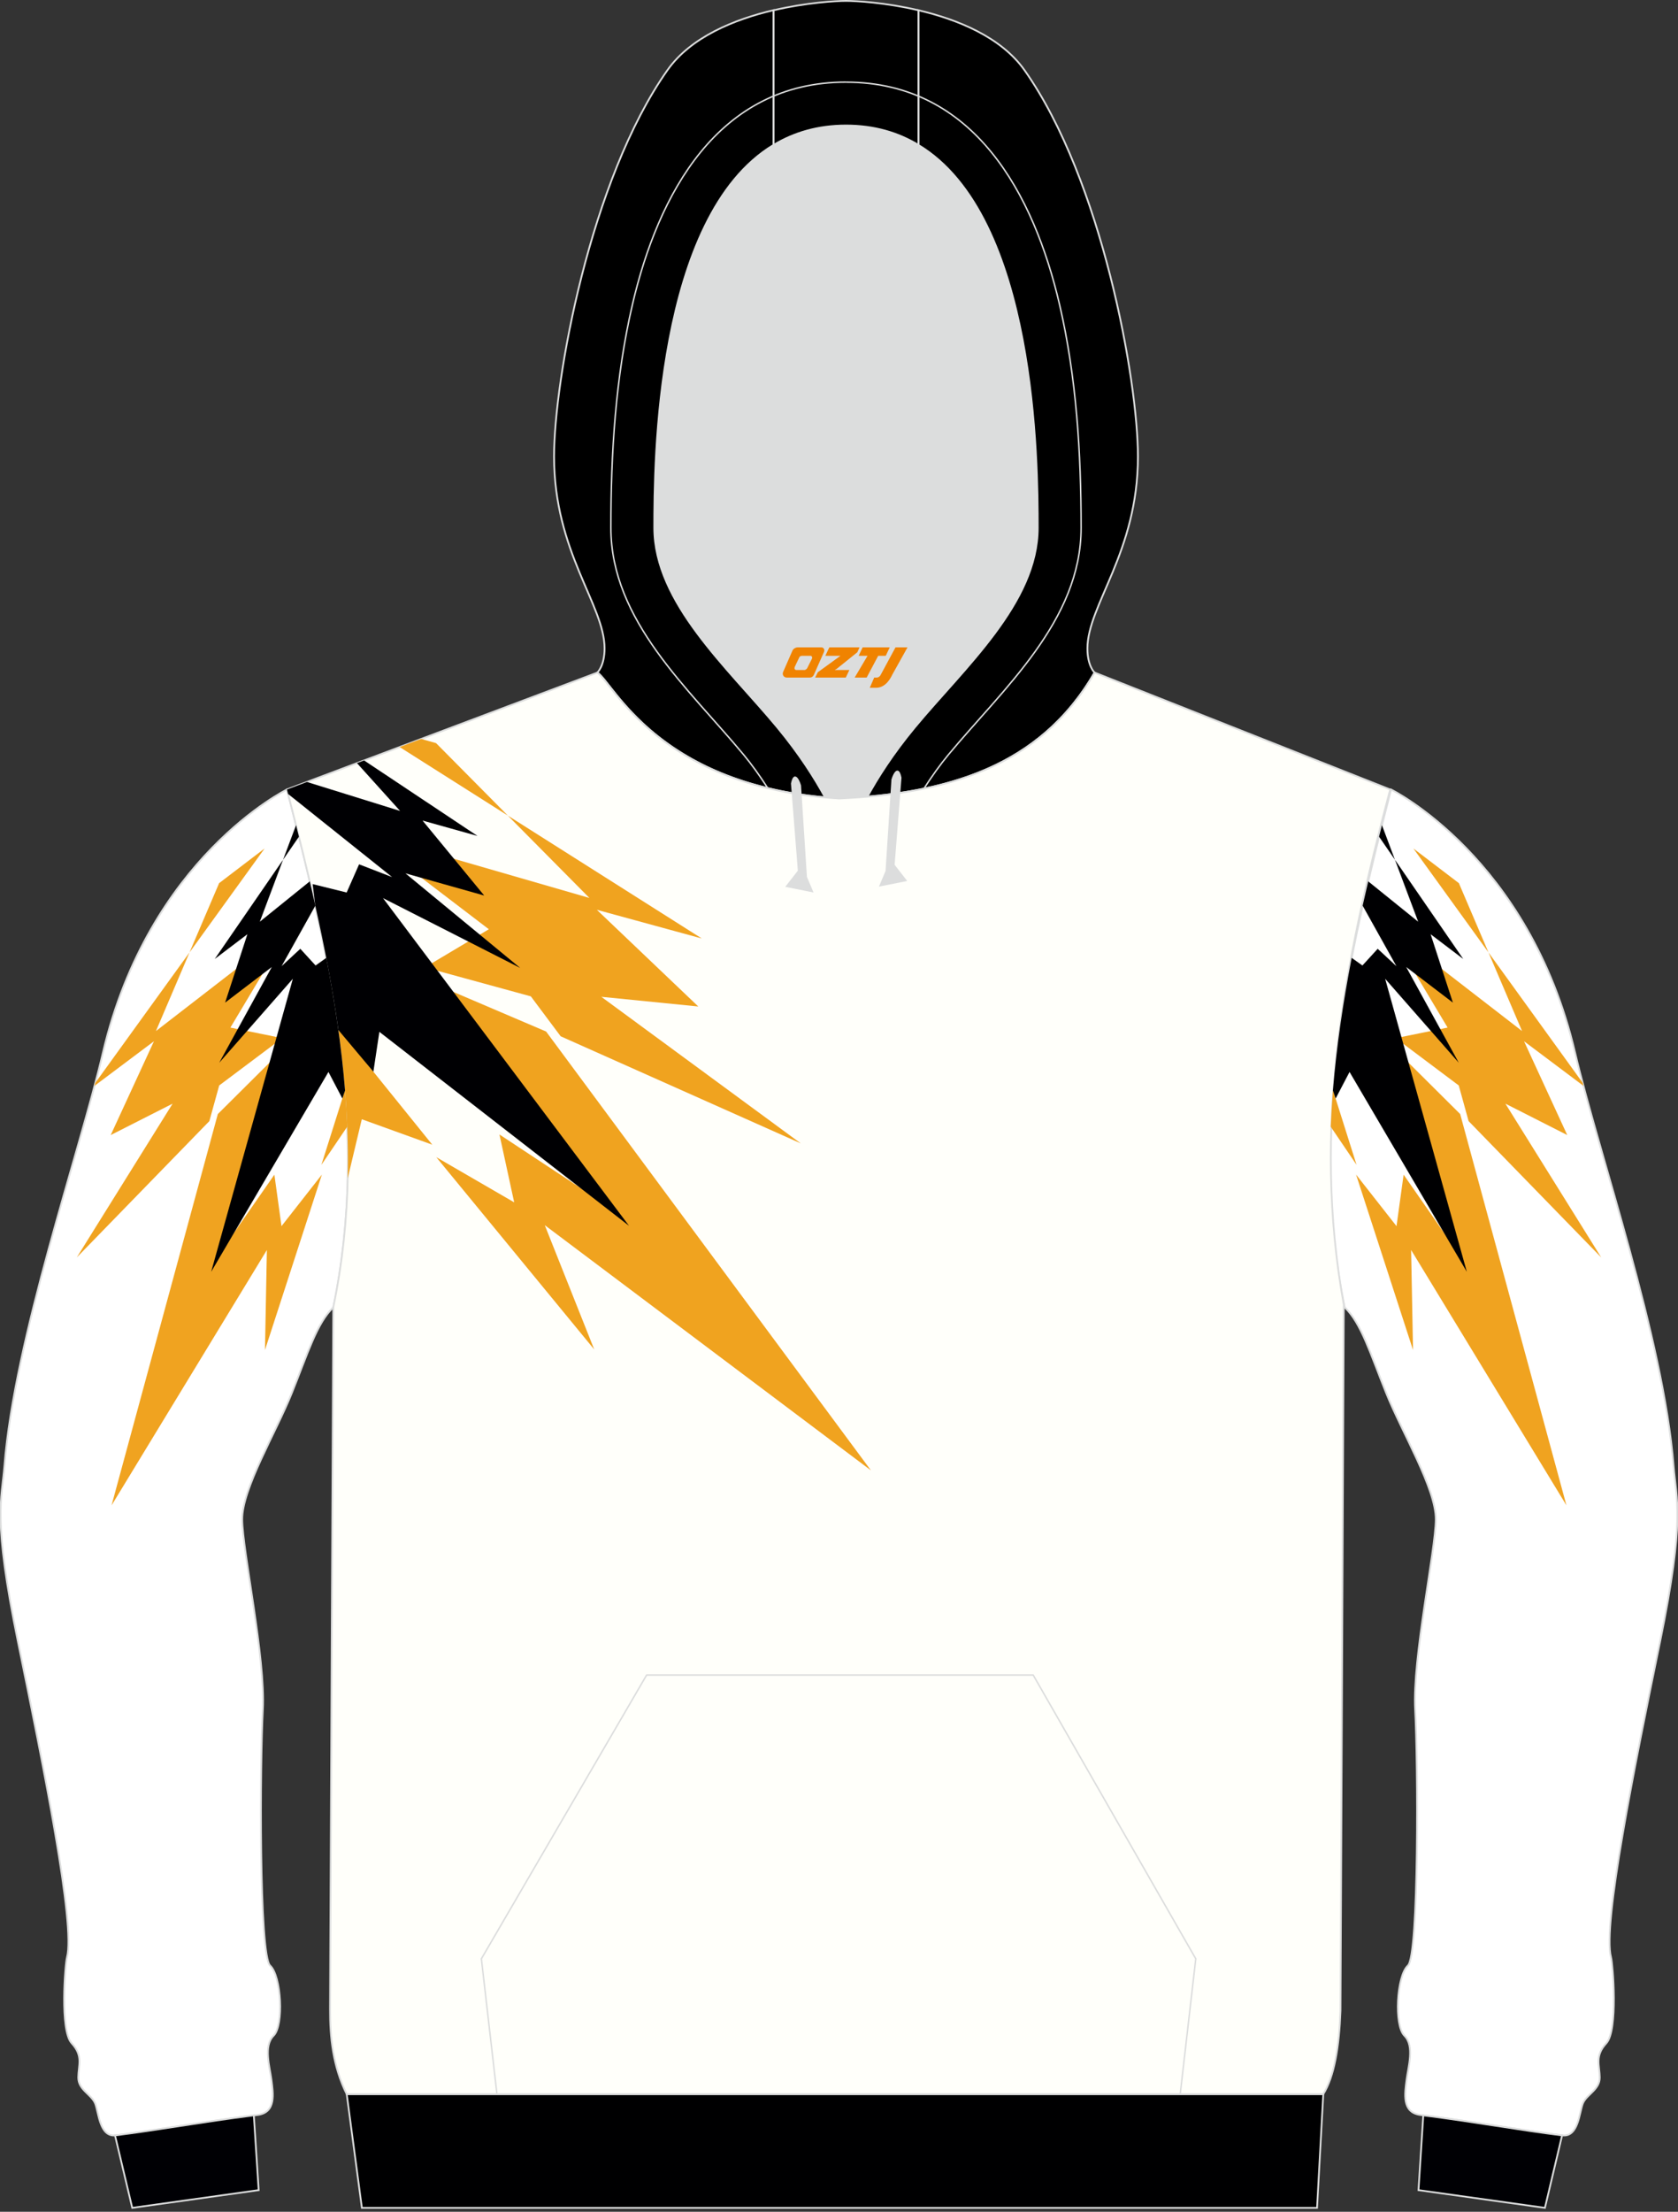
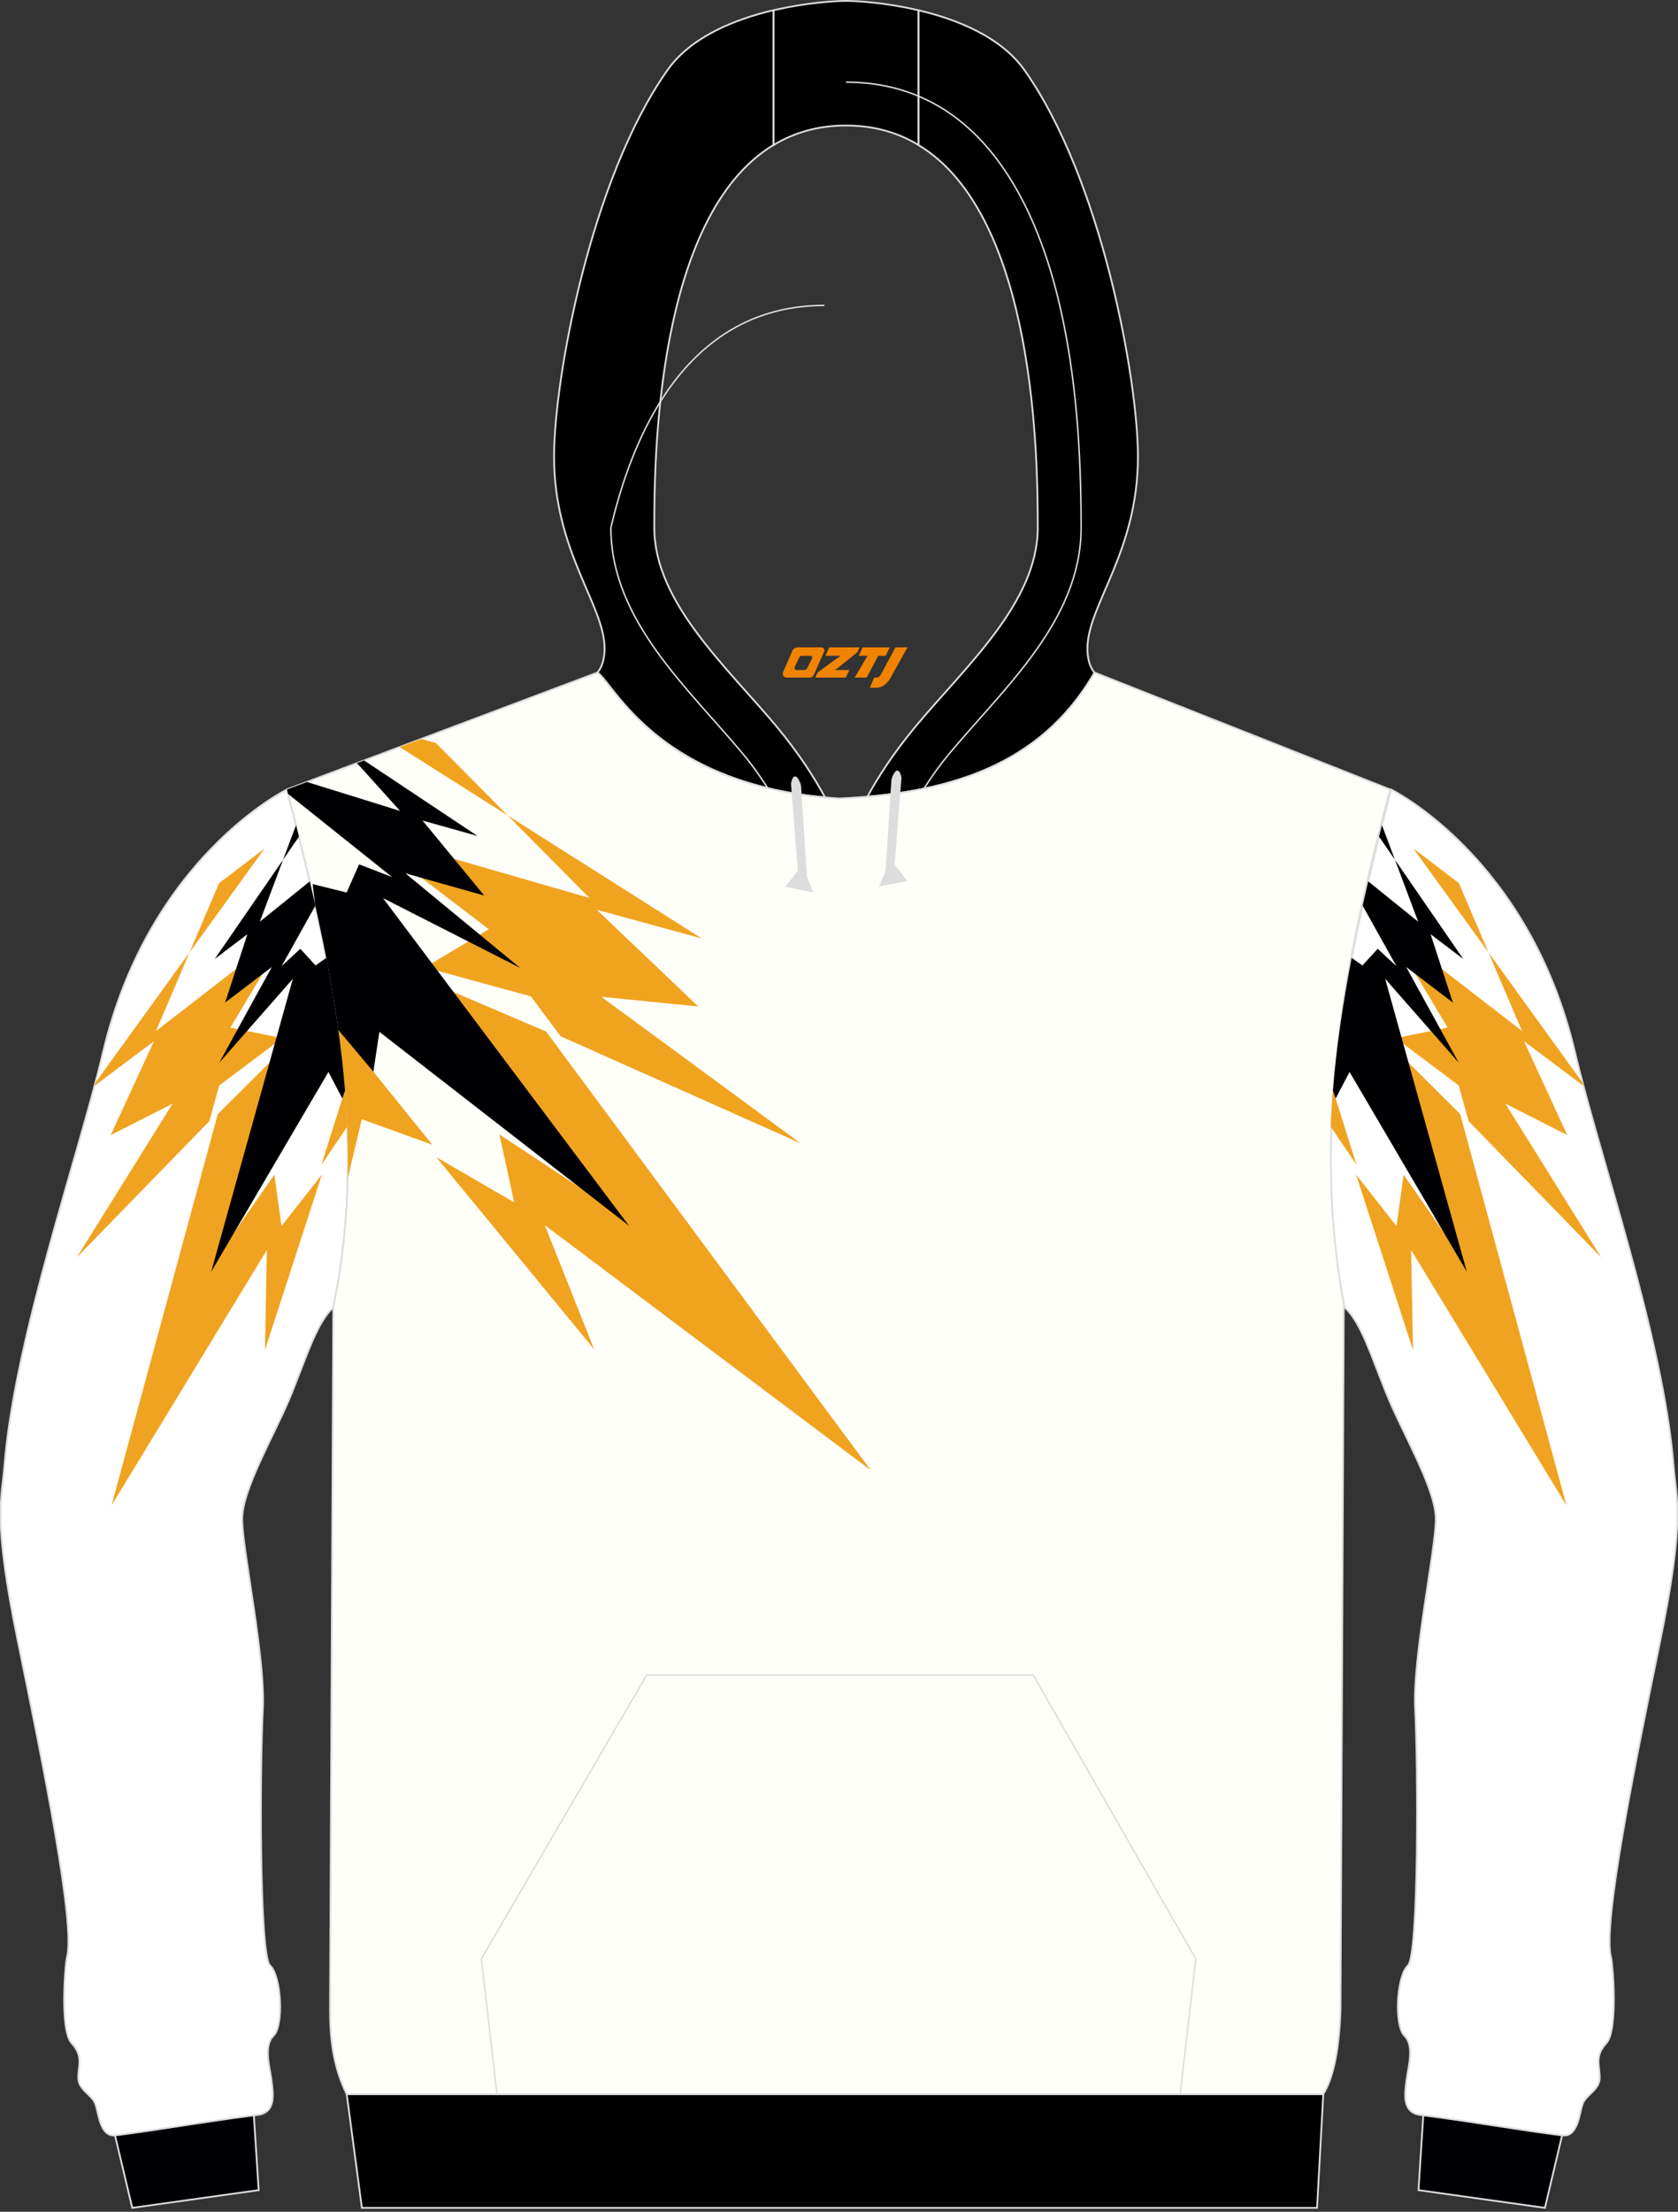
<svg xmlns="http://www.w3.org/2000/svg" version="1.1" id="图层_1" x="0px" y="0px" width="378px" height="498px" viewBox="0 0 378 498" enable-background="new 0 0 378 498" xml:space="preserve">
  <rect x="0" y="0" width="378" height="498" fill="#333333" stroke="none" />
  <g>
    <path fill="#FFFFFF" stroke="#DCDDDD" stroke-width="0.4" stroke-miterlimit="22.926" d="M373.95,369.69   c-5.74,27.96-12.99,63.74-11.04,71.01c0.42,1.57,1.63,16.45-1.05,19.35c-2.67,2.9-1.51,4.93-1.49,7.71   c0.02,2.78-2.99,3.83-3.8,5.85c-0.81,2.03-0.99,7.64-4.63,7.19c-9.56-1.19-20.19-3.13-31.95-4.6c-4.28-0.53-3.51-4.91-3.14-7.87   s1.86-7.65-0.49-9.98c-2.34-2.33-1.74-13.48,0.79-15.78c2.53-2.29,2.28-46.05,1.64-57.6c-0.64-11.55,4.61-35.92,4.65-42.85   s-7.6-19.54-11.18-28.47c-3.59-8.93-5.63-15.75-9.35-19.3c-8.36-40.31,0.7-78.61,10.45-116.59c0,0,31.11,15.22,41.46,59.28   c5.38,22.9,19.91,64.27,22.18,93C377.61,337.74,379.68,341.73,373.95,369.69z" />
-     <path fill="#DCDDDD" d="M201.28,178.73L201.28,178.73l-0.45,0.06L201.28,178.73L201.28,178.73z M195.38,179.38   c-2.09,0.18-4.2,0.32-6.34,0.41c-1.09-0.07-2.14-0.15-3.19-0.24c-2.27-4.19-5.74-9.7-10.79-15.8c-11.12-13.42-27.68-28-27.68-44.91   c0-14.42,0.19-70.11,26.87-86.2c4.61-2.78,9.99-4.38,16.31-4.38s11.71,1.61,16.31,4.38c26.68,16.09,26.87,71.79,26.87,86.2   c0,16.9-16.55,31.49-27.68,44.91C201.09,169.76,197.66,175.21,195.38,179.38L195.38,179.38z M185.84,179.54   c-0.35-0.03-0.69-0.06-1.03-0.1C185.15,179.48,185.49,179.51,185.84,179.54L185.84,179.54z M184.24,179.38   c-1.48-0.16-2.91-0.35-4.3-0.56v0.01C181.32,179.04,182.76,179.23,184.24,179.38z" />
    <path fill="#000004" stroke="#DCDDDD" stroke-width="0.4" stroke-miterlimit="22.926" d="M348.02,497.12l-28.48-3.99l1.08-16.84   c11.44,1.46,21.79,3.33,31.13,4.5c0.05,0.01,0.09,0.01,0.14,0.01l0,0l0,0L348.02,497.12z" />
    <path fill="#FFFFFF" stroke="#DCDDDD" stroke-width="0.4" stroke-miterlimit="22.926" d="M4.05,369.69   c5.74,27.96,12.99,63.74,11.04,71.01c-0.42,1.57-1.63,16.45,1.05,19.35c2.67,2.9,1.51,4.93,1.49,7.71s2.99,3.83,3.8,5.85   c0.81,2.03,0.99,7.64,4.63,7.19c9.56-1.19,20.19-3.13,31.95-4.6c4.28-0.53,3.51-4.91,3.14-7.87s-1.86-7.65,0.49-9.98   c2.34-2.33,1.74-13.48-0.79-15.78c-2.53-2.29-2.28-46.05-1.64-57.6s-4.61-35.92-4.65-42.85s7.6-19.54,11.18-28.47   c3.59-8.93,5.63-15.75,9.35-19.3c8.36-40.31-0.7-78.61-10.45-116.59c0,0-31.11,15.22-41.46,59.28c-5.38,22.9-19.91,64.27-22.18,93   C0.38,337.74-1.69,341.73,4.05,369.69z" />
    <path fill="#000004" stroke="#DCDDDD" stroke-width="0.4" stroke-miterlimit="22.926" d="M29.79,497.12l28.48-3.99l-1.09-16.84   c-11.44,1.46-21.79,3.33-31.13,4.5c-0.05,0.01-0.09,0.01-0.14,0.01l0,0l0,0L29.79,497.12z" />
    <path stroke="#DCDDDD" stroke-width="0.4" stroke-miterlimit="22.926" d="M206.89,2.31c8.73,2.05,18.61,6,23.91,13.51   c17.43,24.68,25.54,69.81,25.54,86.98c0,21.55-11.38,33.42-11.38,43.23c0,3.85,1.55,5.36,1.62,5.42   c-11.26,19.48-29.86,26.09-51.19,27.94c2.27-4.17,5.71-9.61,10.7-15.63c11.12-13.42,27.68-28,27.68-44.91   c0-14.42-0.19-70.11-26.87-86.2L206.89,2.31L206.89,2.31z M174.26,32.63c-26.68,16.09-26.87,71.79-26.87,86.2   c0,16.9,16.55,31.49,27.68,44.91c5.06,6.1,8.52,11.61,10.79,15.8c-37.91-3.45-47.58-25.55-51.29-28.11c0,0,1.62-1.49,1.62-5.42   c0-9.81-11.38-21.68-11.38-43.23c0-17.16,8.11-62.29,25.54-86.98c5.3-7.51,15.17-11.46,23.91-13.51L174.26,32.63L174.26,32.63z" />
    <path stroke="#DCDDDD" stroke-width="0.4" stroke-miterlimit="22.926" d="M206.89,2.31v30.33c-4.61-2.78-9.99-4.38-16.31-4.38   s-11.71,1.61-16.31,4.38V2.31c7.44-1.74,14.05-2.11,16.31-2.11C192.83,0.2,199.45,0.56,206.89,2.31z" />
    <path fill="#FFFFFA" stroke="#DCDDDD" stroke-width="0.4" stroke-miterlimit="22.926" d="M64.64,177.76l69.93-26.32   c3.81,2.62,13.91,25.89,54.47,28.35c23.95-1.09,45.18-6.96,57.53-28.36l66.59,26.33c-10.43,39.48-17.68,75.95-10.45,116.01   l-0.74,158.93c-0.3,8.19-1.4,14.85-3.89,18.84H78.11c-3.13-6.33-3.78-12.81-3.76-19.22c0.01-4.09,0.03-8.21,0.05-12.31l0.68-145.67   C83.45,254.04,74.39,215.74,64.64,177.76z" />
    <path fill="#DCDDDD" stroke="#DCDDDD" stroke-width="0.334" stroke-miterlimit="22.926" d="M202.91,175.11l-1.55,19.66l2.71,3.48   l-5.8,1.16l1.38-3.26l1.33-20.65C200.98,175.49,202.19,171.67,202.91,175.11z" />
    <path fill="#DCDDDD" stroke="#DCDDDD" stroke-width="0.334" stroke-miterlimit="22.926" d="M178.35,176.43l1.55,19.66l-2.71,3.48   l5.8,1.16l-1.38-3.26l-1.33-20.65C180.28,176.81,179.06,172.99,178.35,176.43z" />
    <polygon fill="#000001" stroke="#DCDDDD" stroke-width="0.4" stroke-miterlimit="22.926" points="78.11,471.54 298.09,471.54    296.69,497.12 81.52,497.12  " />
-     <path fill="none" stroke="#DCDDDD" stroke-width="0.334" stroke-miterlimit="22.926" d="M172.93,177.43   c-1.76-2.75-3.61-5.32-5.4-7.48c-12.34-14.89-29.92-30.18-29.92-51.12c0-16.8,1.04-33.88,4.86-50.28   c5.76-24.73,19.19-50.06,48.1-50.06 M208.13,177.57c1.79-2.8,3.67-5.42,5.49-7.61c12.34-14.89,29.92-30.18,29.92-51.12   c0-16.8-1.04-33.88-4.86-50.28c-5.76-24.73-19.2-50.06-48.1-50.06" />
+     <path fill="none" stroke="#DCDDDD" stroke-width="0.334" stroke-miterlimit="22.926" d="M172.93,177.43   c-1.76-2.75-3.61-5.32-5.4-7.48c-12.34-14.89-29.92-30.18-29.92-51.12c5.76-24.73,19.19-50.06,48.1-50.06 M208.13,177.57c1.79-2.8,3.67-5.42,5.49-7.61c12.34-14.89,29.92-30.18,29.92-51.12   c0-16.8-1.04-33.88-4.86-50.28c-5.76-24.73-19.2-50.06-48.1-50.06" />
    <polyline fill="none" stroke="#DCDDDD" stroke-width="0.334" stroke-miterlimit="22.926" points="111.95,471.54 108.44,441.04    145.66,377.16 232.75,377.16 269.37,441.04 265.86,471.54  " />
    <polygon fill="#F0A31F" points="115.83,270.72 98.28,260.55 133.86,303.84 122.72,275.86 196.19,331.07 123.02,232.26    101.89,223.24 136.74,271.42 112.51,255.44  " />
    <polygon fill="#F0A31F" points="126.3,233.33 180.38,257.44 135.46,224.44 157.3,226.62 134.45,204.85 158.09,211.31 90.02,168.2    94.88,166.38 98.23,167.32 132.77,202.18 81.46,187.36 110.12,209.23 95.71,217.81 119.58,224.34  " />
    <path fill="#F0A31F" d="M78.33,265.31l3.17-13.3l15.88,5.73l-21.22-26.28C77.73,242.64,78.59,253.91,78.33,265.31z" />
    <path fill="#000003" d="M82.02,171.22l25.54,17l-12.37-3.46l13.89,16.88l-17.75-5l25.85,21.3l-30.9-15.72L141.7,276l-56.24-43.67   l-1.35,8.98l-7.89-9.4c-1.31-9.43-3.13-18.79-5.22-28.11c-0.18-1.6-0.37-3.18-0.58-4.74l7.67,1.9l2.8-6.35l7.45,2.88l-23.45-18.73   l-0.25-0.99l4.52-1.7l20.97,6.52l-9.71-10.76L82.02,171.22z" />
    <polygon fill="#F0A320" points="314.59,276.08 305.48,264.47 318.31,303.97 317.88,281.45 352.87,338.95 328.93,250.84    317.16,239.14 328.28,281.88 316.19,264.49  " />
    <polygon fill="#F0A320" points="330.83,252.43 360.7,283.12 339.12,248.5 353.05,255.57 343.32,234.45 356.7,244.49 356.52,243.8    318.39,191.04 328.64,198.85 342.87,232.15 312.54,208.7 326.1,231.37 314.41,233.75 328.61,244.4  " />
    <path fill="#F0A320" d="M299.77,253.69l5.82,8.59l-5.32-16.84C300.06,248.18,299.89,250.93,299.77,253.69z" />
    <path fill="#000002" d="M300.27,245.54l0.61,1.8l3.13-5.98l26.42,45l-18.4-65.98l16.58,18.9l-11.84-21.55l10.52,8.02l-5.02-15.4   l7.35,5.57l-18.96-27.53c0.22-0.87,0.43-1.74,0.65-2.6l8.16,21.74l-11.25-9.08c-0.43,1.82-0.85,3.65-1.26,5.47l7.61,13.63   l-4.22-3.92l-3.44,3.76l-2.42-1.72C302.58,225.57,301.08,235.51,300.27,245.54z" />
    <polygon fill="#F0A320" points="63.41,276.08 72.51,264.47 59.69,303.97 60.12,281.45 25.13,338.95 49.07,250.84 60.84,239.14    49.71,281.88 61.81,264.49  " />
    <polygon fill="#F0A320" points="47.16,252.43 17.3,283.12 38.88,248.5 24.94,255.57 34.68,234.45 21.29,244.49 21.48,243.8    59.61,191.04 49.36,198.85 35.13,232.15 65.46,208.7 51.9,231.37 63.58,233.75 49.38,244.4  " />
    <path fill="#F0A320" d="M78.22,253.69l-5.82,8.59l5.32-16.84C77.94,248.18,78.11,250.93,78.22,253.69z" />
    <path fill="#000002" d="M77.73,245.54l-0.61,1.8l-3.13-5.98l-26.42,45l18.4-65.98l-16.58,18.9l11.84-21.55l-10.52,8.02l5.02-15.4   l-7.35,5.57l18.96-27.53c-0.22-0.87-0.43-1.74-0.65-2.6l-8.16,21.74l11.25-9.08c0.43,1.82,0.85,3.65,1.26,5.47l-7.61,13.63   l4.22-3.92l3.44,3.76l2.42-1.72C75.41,225.57,76.92,235.51,77.73,245.54z" />
  </g>
  <g>
    <path fill="#F08300" d="M201.73,145.76l-3.4,6.3c-0.2,0.3-0.5,0.5-0.8,0.5h-0.6l-1,2.3h1.2c2,0.1,3.2-1.5,3.9-3L204.43,145.76h-2.5L201.73,145.76z" />
    <polygon fill="#F08300" points="194.53,145.76 ,200.43,145.76 ,199.53,147.66 ,197.83,147.66 ,195.23,152.56 ,192.53,152.56 ,195.43,147.66 ,193.43,147.66 ,194.33,145.76" />
    <polygon fill="#F08300" points="188.53,150.86 ,188.03,150.86 ,188.53,150.56 ,193.13,146.86 ,193.63,145.76 ,186.83,145.76 ,186.53,146.36 ,185.93,147.66 ,188.73,147.66 ,189.33,147.66 ,184.23,151.36    ,183.63,152.56 ,190.23,152.56 ,190.53,152.56 ,191.33,150.86" />
    <path fill="#F08300" d="M185.03,145.76H179.73C179.23,145.76,178.73,146.06,178.53,146.46L176.43,151.26C176.13,151.86,176.53,152.56,177.23,152.56h5.2c0.4,0,0.7-0.2,0.9-0.6L185.63,146.76C185.83,146.26,185.53,145.76,185.03,145.76z M182.93,148.26L181.83,150.46C181.63,150.76,181.33,150.86,181.23,150.86l-1.8,0C179.23,150.86,178.83,150.76,179.03,150.16l1-2.1c0.1-0.3,0.4-0.4,0.7-0.4h1.9   C182.83,147.66,183.03,147.96,182.93,148.26z" />
  </g>
</svg>